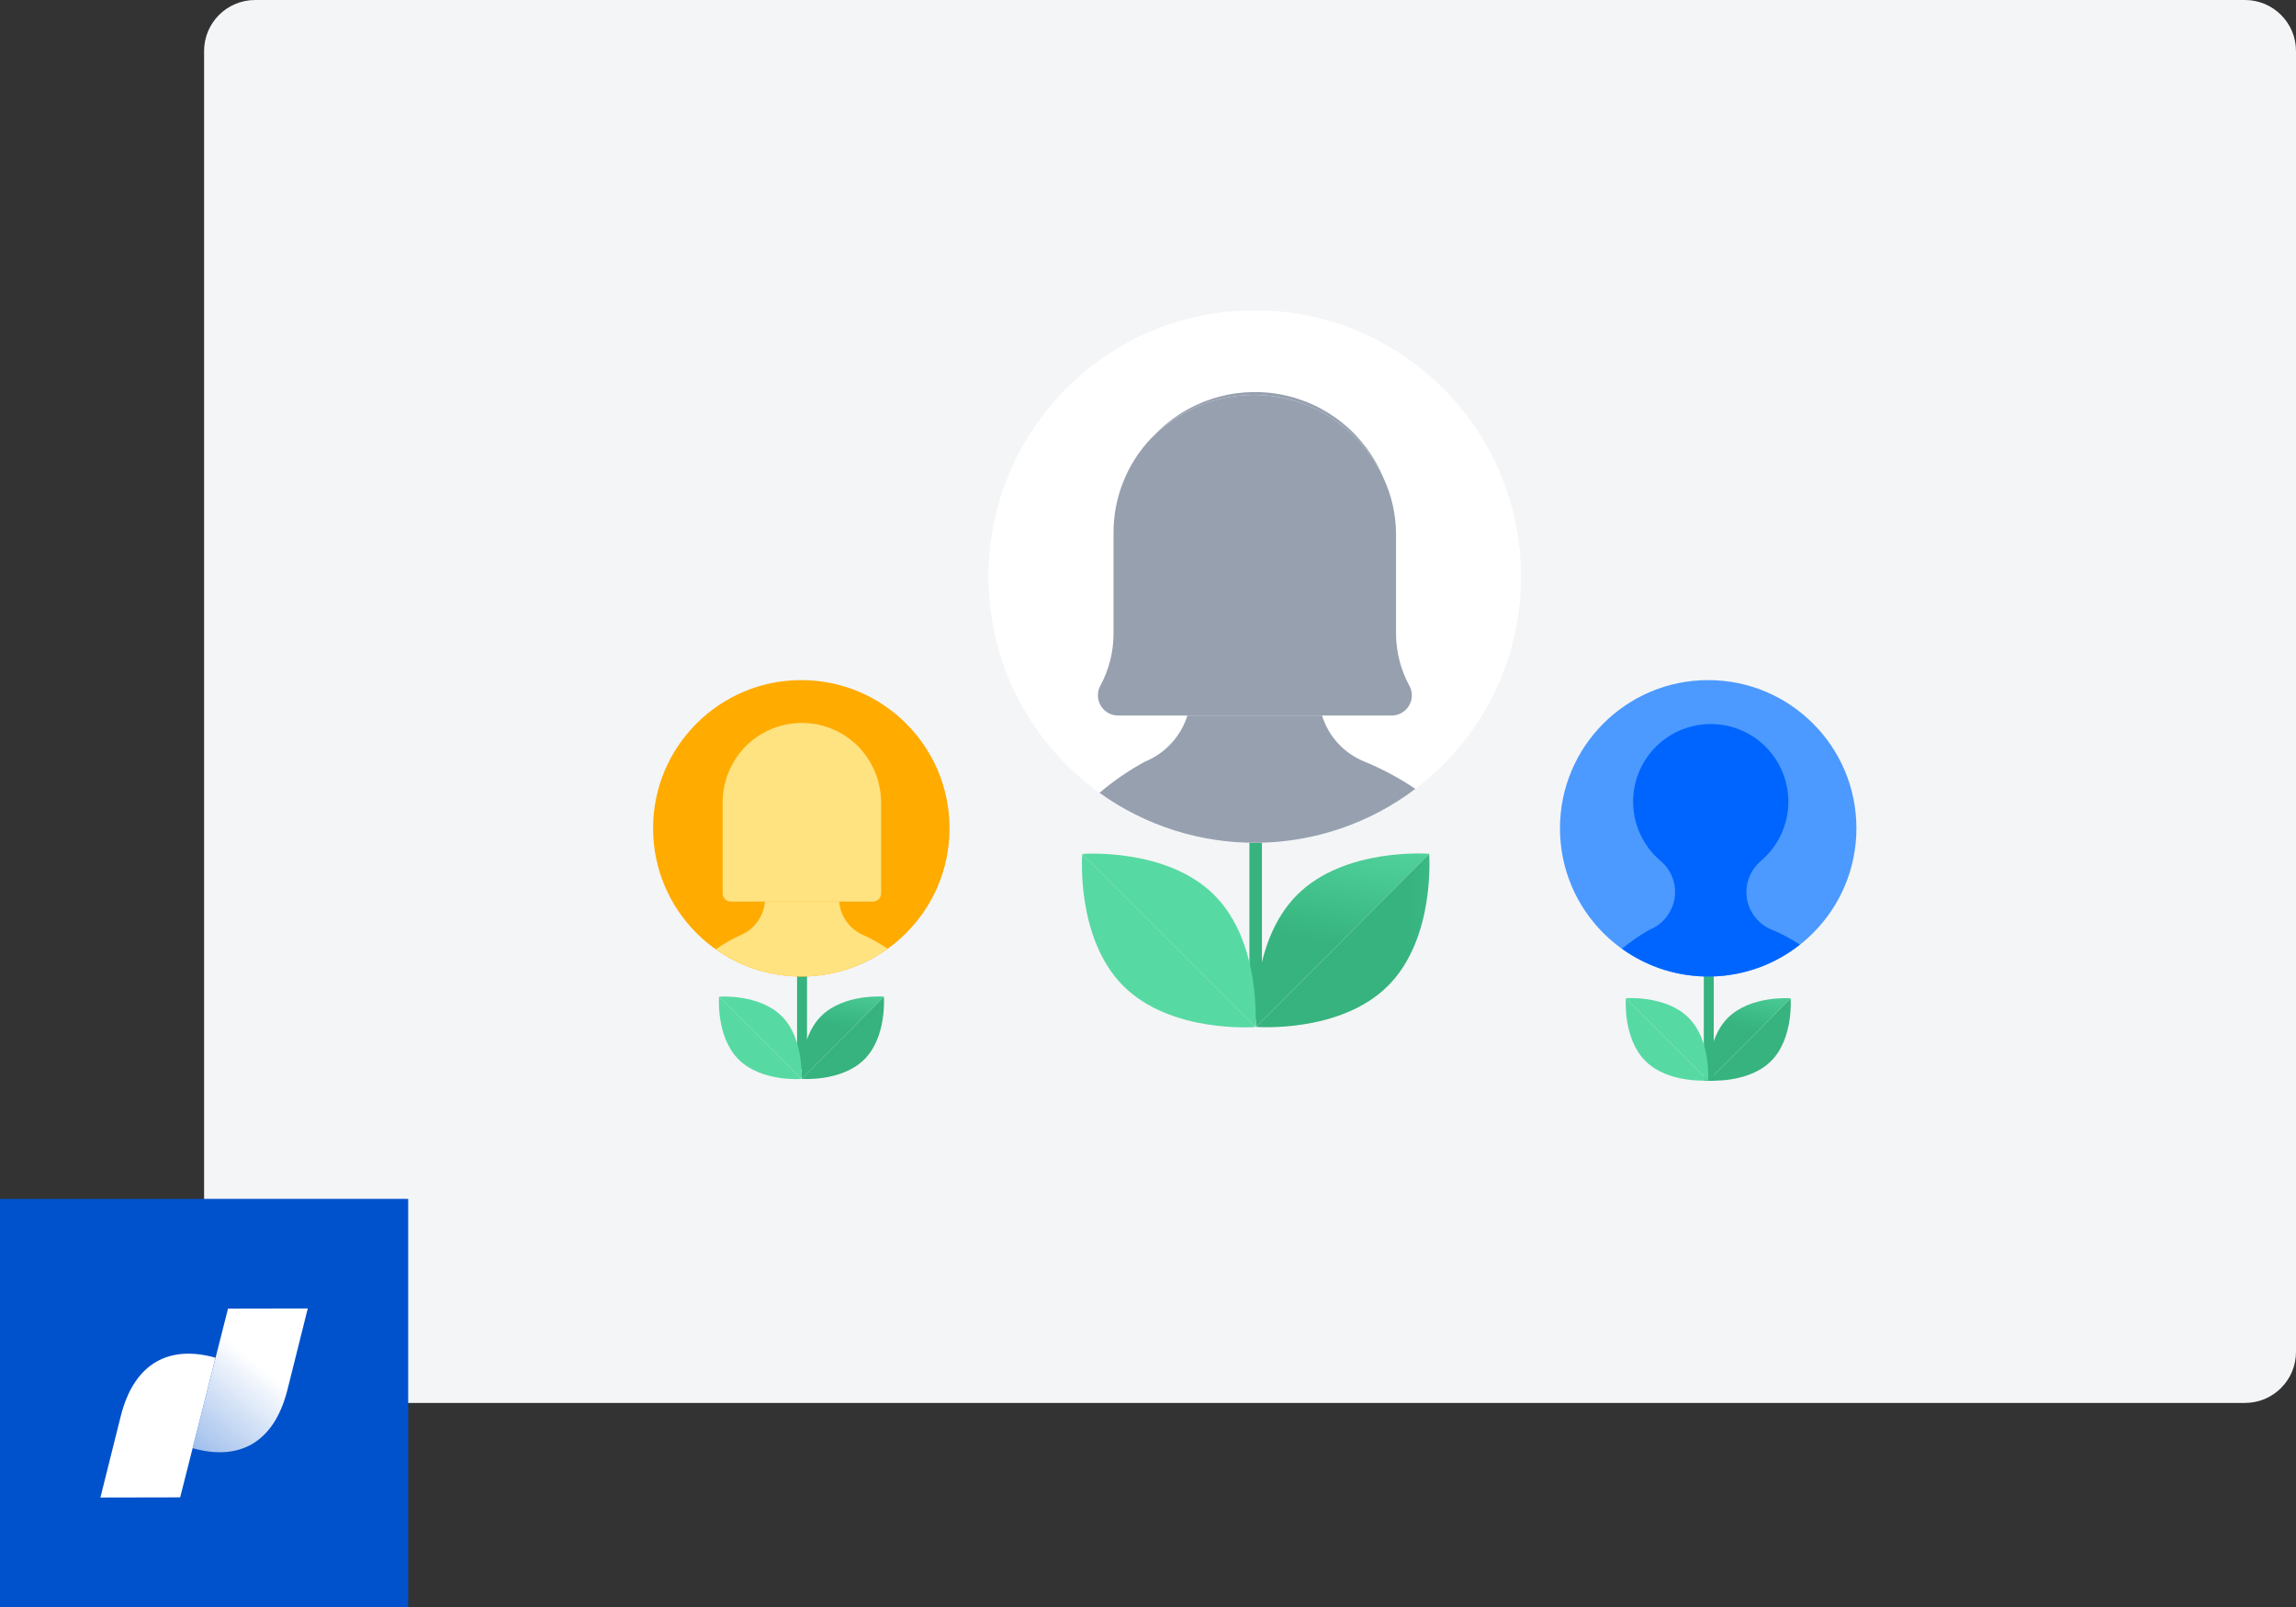
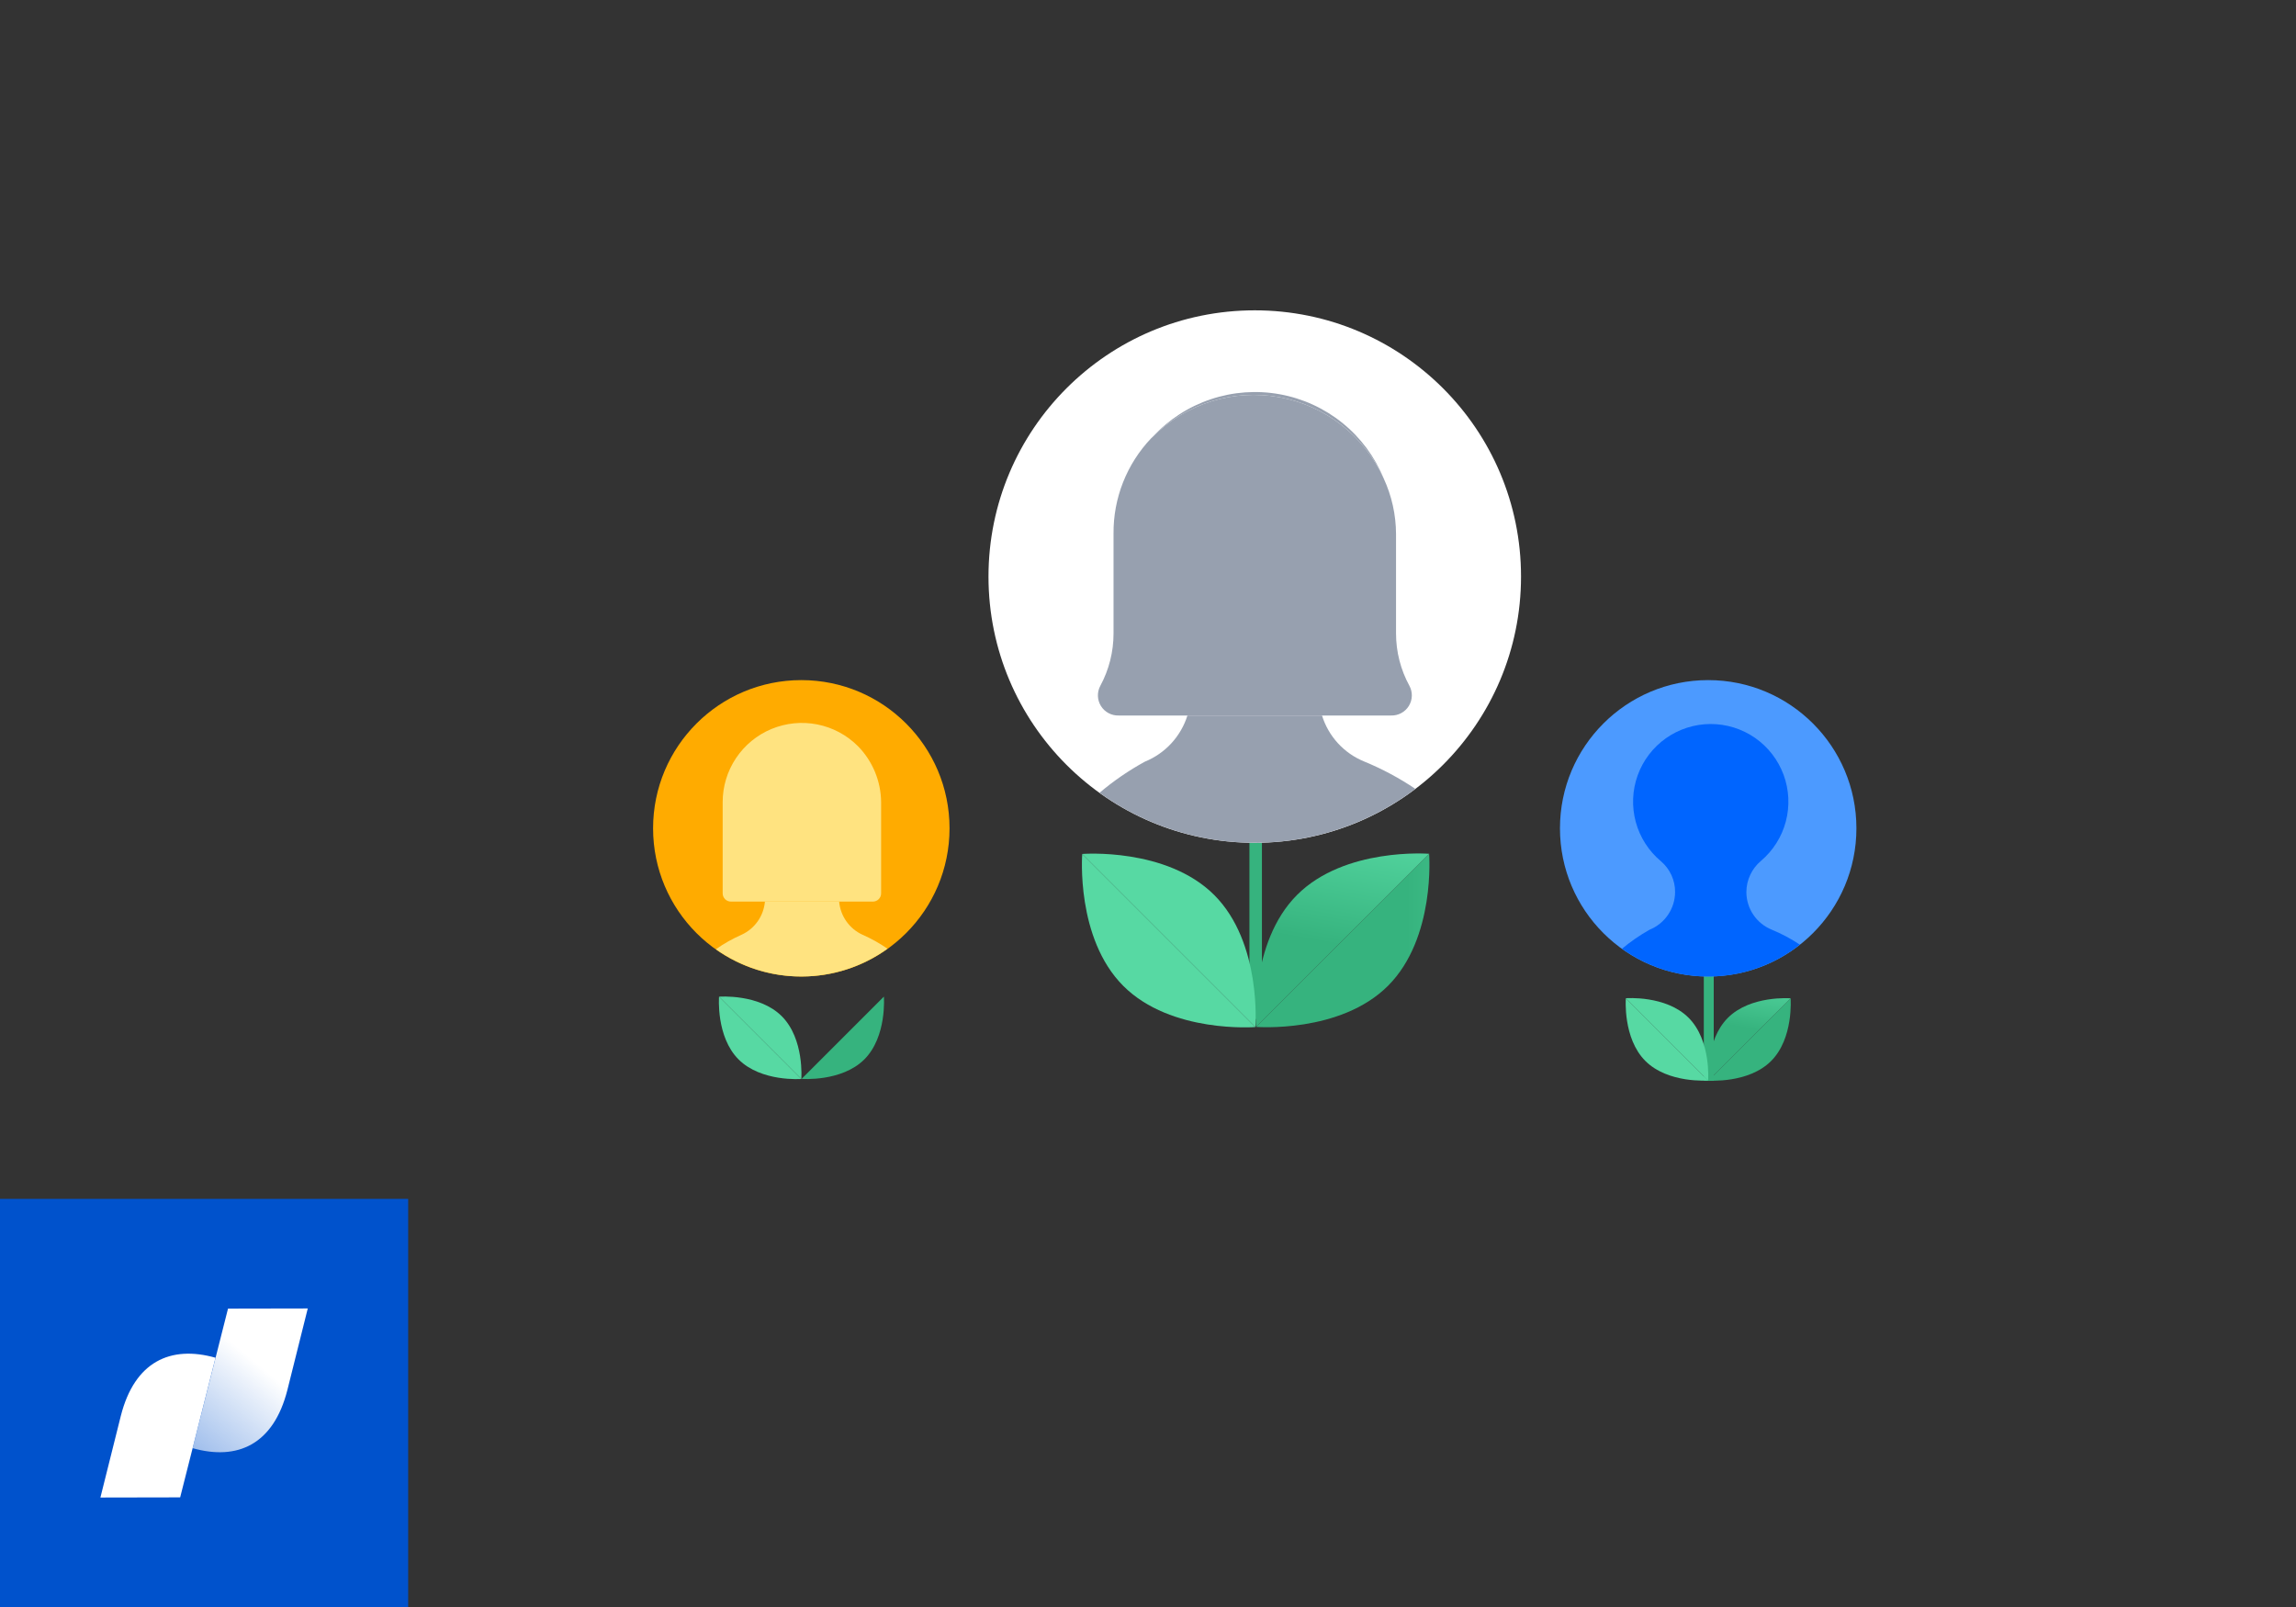
<svg xmlns="http://www.w3.org/2000/svg" width="180" height="126" viewBox="0 0 180 126" fill="none">
  <rect x="0" y="0" width="180" height="126" fill="#333333" stroke="none" />
-   <path d="M16 4C16 1.791 17.791 0 20 0H176C178.209 0 180 1.791 180 4V106C180 108.209 178.209 110 176 110H20C17.791 110 16 108.209 16 106V4Z" fill="#F4F5F7" />
  <g clip-path="url(#clip0)">
    <path d="M98.442 79.895V46.308" stroke="#36B37E" stroke-width="0.98" stroke-miterlimit="10" />
    <path d="M112.039 66.943C112.039 66.943 112.565 73.545 108.817 77.293C105.068 81.042 98.467 80.516 98.467 80.516L112.039 66.943Z" fill="url(#paint0_linear)" />
    <path d="M98.467 80.516C98.467 80.516 97.941 73.914 101.689 70.165C105.438 66.417 112.039 66.943 112.039 66.943L98.467 80.516Z" fill="url(#paint1_linear)" />
    <path d="M84.844 66.956C84.844 66.956 84.319 73.558 88.066 77.306C91.814 81.053 98.417 80.528 98.417 80.528L84.844 66.956Z" fill="url(#paint2_linear)" />
    <path d="M98.417 80.528C98.417 80.528 98.942 73.926 95.195 70.178C91.447 66.431 84.844 66.956 84.844 66.956L98.417 80.528Z" fill="url(#paint3_linear)" />
    <path d="M98.369 66.082C109.898 66.082 119.244 56.736 119.244 45.207C119.244 33.678 109.898 24.332 98.369 24.332C86.84 24.332 77.495 33.678 77.495 45.207C77.495 56.736 86.84 66.082 98.369 66.082Z" fill="white" />
    <path d="M89.75 59.722C88.486 60.413 87.296 61.231 86.197 62.163C89.816 64.763 94.173 66.136 98.629 66.08C103.086 66.024 107.407 64.543 110.96 61.852C109.699 61.004 108.355 60.285 106.949 59.707C106.165 59.388 105.462 58.899 104.89 58.275C104.318 57.651 103.892 56.908 103.641 56.1H93.092C92.836 56.913 92.403 57.658 91.826 58.285C91.248 58.911 90.539 59.401 89.75 59.722Z" fill="#97A0AF" />
    <path d="M108.474 37.505C107.779 35.81 106.668 34.317 105.244 33.165C103.82 32.013 102.128 31.238 100.325 30.912C98.523 30.586 96.667 30.72 94.93 31.301C93.192 31.881 91.629 32.891 90.385 34.235C91.663 32.959 93.231 32.011 94.954 31.472C96.678 30.933 98.507 30.82 100.284 31.141C102.061 31.462 103.734 32.209 105.16 33.317C106.587 34.425 107.723 35.862 108.474 37.505Z" fill="#97A0AF" />
    <path d="M109.054 56.1C109.331 56.109 109.606 56.045 109.851 55.914C110.095 55.782 110.301 55.589 110.447 55.354C110.593 55.118 110.674 54.848 110.683 54.571C110.691 54.294 110.627 54.019 110.496 53.775C109.806 52.514 109.445 51.1 109.445 49.663V41.869C109.439 40.361 109.108 38.873 108.474 37.505C107.723 35.862 106.587 34.425 105.16 33.317C103.734 32.209 102.061 31.462 100.284 31.141C98.507 30.82 96.678 30.933 94.954 31.472C93.231 32.011 91.663 32.959 90.385 34.235C90.34 34.281 90.29 34.322 90.245 34.366C88.328 36.384 87.271 39.069 87.298 41.853V49.663C87.3 51.101 86.943 52.516 86.258 53.78C86.128 54.024 86.064 54.298 86.074 54.575C86.083 54.852 86.165 55.121 86.311 55.356C86.457 55.591 86.662 55.784 86.907 55.914C87.151 56.045 87.425 56.109 87.701 56.1H109.061H109.054Z" fill="#97A0AF" />
-     <path d="M62.878 83.834V57.164" stroke="#36B37E" stroke-width="0.778" stroke-miterlimit="10" />
    <path d="M69.294 78.141C69.294 78.141 69.545 81.279 67.764 83.061C65.983 84.841 62.844 84.592 62.844 84.592L69.294 78.141Z" fill="url(#paint4_linear)" />
-     <path d="M62.84 84.592C62.84 84.592 62.591 81.454 64.372 79.673C66.153 77.892 69.29 78.141 69.29 78.141L62.84 84.592Z" fill="url(#paint5_linear)" />
    <path d="M62.82 76.566C69.238 76.566 74.441 71.363 74.441 64.945C74.441 58.528 69.238 53.325 62.82 53.325C56.403 53.325 51.2 58.528 51.2 64.945C51.2 71.363 56.403 76.566 62.82 76.566Z" fill="#FFAB00" />
    <path d="M58.136 73.29C57.428 73.602 56.753 73.983 56.121 74.429C58.088 75.826 60.443 76.573 62.856 76.566C65.269 76.558 67.619 75.796 69.578 74.387C68.962 73.958 68.305 73.591 67.618 73.29C67.11 73.058 66.674 72.694 66.352 72.237C66.03 71.781 65.835 71.247 65.787 70.69H59.968C59.919 71.247 59.724 71.781 59.403 72.237C59.081 72.694 58.644 73.058 58.136 73.29Z" fill="#FFE380" />
    <path d="M68.429 70.691C68.514 70.692 68.599 70.675 68.677 70.642C68.756 70.61 68.827 70.562 68.887 70.502C68.947 70.442 68.995 70.371 69.028 70.292C69.06 70.213 69.077 70.129 69.077 70.044V62.891C69.062 61.247 68.41 59.673 67.257 58.501C66.388 57.632 65.282 57.041 64.077 56.801C62.872 56.562 61.624 56.685 60.489 57.154C59.354 57.624 58.384 58.42 57.702 59.441C57.019 60.462 56.655 61.663 56.655 62.891V70.044C56.655 70.216 56.723 70.38 56.844 70.502C56.966 70.623 57.13 70.691 57.302 70.691H68.429Z" fill="#FFE380" />
    <path d="M56.371 78.147C56.371 78.147 56.12 81.285 57.902 83.067C59.684 84.847 62.82 84.598 62.82 84.598L56.371 78.147Z" fill="url(#paint6_linear)" />
    <path d="M62.82 84.598C62.82 84.598 63.07 81.46 61.289 79.679C59.508 77.898 56.371 78.147 56.371 78.147L62.82 84.598Z" fill="url(#paint7_linear)" />
    <path d="M133.963 84.745V58.854" stroke="#36B37E" stroke-width="0.778" stroke-miterlimit="10" />
    <path d="M140.379 78.274C140.379 78.274 140.63 81.411 138.848 83.192C137.066 84.973 133.929 84.724 133.929 84.724L140.379 78.274Z" fill="url(#paint8_linear)" />
    <path d="M133.929 84.724C133.929 84.724 133.68 81.586 135.461 79.805C137.242 78.024 140.379 78.274 140.379 78.274L133.929 84.724Z" fill="url(#paint9_linear)" />
    <path d="M133.917 76.566C140.335 76.566 145.538 71.363 145.538 64.945C145.538 58.528 140.335 53.325 133.917 53.325C127.5 53.325 122.297 58.528 122.297 64.945C122.297 71.363 127.5 76.566 133.917 76.566Z" fill="#4C9AFF" />
    <path d="M129.318 72.899C128.556 73.329 127.834 73.827 127.161 74.387C129.203 75.857 131.669 76.62 134.185 76.563C136.701 76.505 139.129 75.628 141.102 74.066C140.407 73.602 139.668 73.209 138.895 72.891C138.31 72.652 137.808 72.245 137.454 71.72C137.101 71.195 136.912 70.577 136.911 69.944C136.912 69.478 137.015 69.018 137.213 68.596C137.41 68.174 137.697 67.8 138.054 67.5C139.006 66.693 139.688 65.612 140.005 64.404C140.323 63.196 140.26 61.92 139.828 60.748C139.395 59.576 138.614 58.566 137.588 57.854C136.561 57.142 135.341 56.763 134.092 56.768C132.844 56.773 131.626 57.162 130.606 57.882C129.586 58.602 128.811 59.618 128.388 60.794C127.965 61.969 127.914 63.245 128.241 64.451C128.568 65.656 129.258 66.731 130.217 67.531C130.566 67.829 130.846 68.198 131.037 68.616C131.228 69.033 131.326 69.486 131.322 69.945C131.319 70.581 131.126 71.201 130.769 71.727C130.412 72.253 129.907 72.66 129.318 72.899Z" fill="#0065FF" />
    <path d="M127.461 78.268C127.461 78.268 127.211 81.405 128.992 83.186C130.773 84.967 133.911 84.718 133.911 84.718L127.461 78.268Z" fill="url(#paint10_linear)" />
    <path d="M133.911 84.718C133.911 84.718 134.161 81.58 132.38 79.799C130.599 78.018 127.461 78.268 127.461 78.268L133.911 84.718Z" fill="url(#paint11_linear)" />
  </g>
  <path d="M32 94H0V126H32V94Z" fill="#0052CC" />
  <path d="M17.876 102.604L15.104 113.548C18.632 114.544 21.448 113.248 22.528 108.992L24.128 102.592L17.876 102.604Z" fill="url(#paint12_linear)" />
  <path d="M14.124 117.404L16.896 106.456C13.368 105.46 10.552 106.756 9.472 111.016L7.872 117.416L14.124 117.404Z" fill="white" />
  <defs>
    <linearGradient id="paint0_linear" x1="109.78" y1="73.742" x2="123.377" y2="73.742" gradientUnits="userSpaceOnUse">
      <stop offset="0.036" stop-color="#36B37E" />
      <stop offset="1" stop-color="#57D9A3" />
    </linearGradient>
    <linearGradient id="paint1_linear" x1="114.976" y1="81.427" x2="117.709" y2="65.952" gradientUnits="userSpaceOnUse">
      <stop offset="0.348" stop-color="#36B37E" />
      <stop offset="1" stop-color="#57D9A3" />
    </linearGradient>
    <linearGradient id="paint2_linear" x1="-8816.53" y1="73.754" x2="-8802.93" y2="73.754" gradientUnits="userSpaceOnUse">
      <stop offset="0.036" stop-color="#36B37E" />
      <stop offset="1" stop-color="#57D9A3" />
    </linearGradient>
    <linearGradient id="paint3_linear" x1="-8811.33" y1="81.439" x2="-8808.65" y2="65.965" gradientUnits="userSpaceOnUse">
      <stop offset="0.348" stop-color="#36B37E" />
      <stop offset="1" stop-color="#57D9A3" />
    </linearGradient>
    <linearGradient id="paint4_linear" x1="74.153" y1="81.373" x2="80.615" y2="81.373" gradientUnits="userSpaceOnUse">
      <stop offset="0.036" stop-color="#36B37E" />
      <stop offset="1" stop-color="#57D9A3" />
    </linearGradient>
    <linearGradient id="paint5_linear" x1="76.618" y1="85.025" x2="77.917" y2="77.671" gradientUnits="userSpaceOnUse">
      <stop offset="0.348" stop-color="#36B37E" />
      <stop offset="1" stop-color="#57D9A3" />
    </linearGradient>
    <linearGradient id="paint6_linear" x1="-8781" y1="81.379" x2="-8774.5" y2="81.379" gradientUnits="userSpaceOnUse">
      <stop offset="0.036" stop-color="#36B37E" />
      <stop offset="1" stop-color="#57D9A3" />
    </linearGradient>
    <linearGradient id="paint7_linear" x1="-8778.49" y1="85.031" x2="-8777.19" y2="77.677" gradientUnits="userSpaceOnUse">
      <stop offset="0.348" stop-color="#36B37E" />
      <stop offset="1" stop-color="#57D9A3" />
    </linearGradient>
    <linearGradient id="paint8_linear" x1="145.238" y1="81.505" x2="151.7" y2="81.505" gradientUnits="userSpaceOnUse">
      <stop offset="0.036" stop-color="#36B37E" />
      <stop offset="1" stop-color="#57D9A3" />
    </linearGradient>
    <linearGradient id="paint9_linear" x1="147.707" y1="85.156" x2="149.006" y2="77.803" gradientUnits="userSpaceOnUse">
      <stop offset="0.348" stop-color="#36B37E" />
      <stop offset="1" stop-color="#57D9A3" />
    </linearGradient>
    <linearGradient id="paint10_linear" x1="-8852.06" y1="81.499" x2="-8845.56" y2="81.499" gradientUnits="userSpaceOnUse">
      <stop offset="0.036" stop-color="#36B37E" />
      <stop offset="1" stop-color="#57D9A3" />
    </linearGradient>
    <linearGradient id="paint11_linear" x1="-8849.55" y1="85.15" x2="-8848.25" y2="77.797" gradientUnits="userSpaceOnUse">
      <stop offset="0.348" stop-color="#36B37E" />
      <stop offset="1" stop-color="#57D9A3" />
    </linearGradient>
    <linearGradient id="paint12_linear" x1="14.28" y1="113.588" x2="19.976" y2="106.744" gradientUnits="userSpaceOnUse">
      <stop stop-color="white" stop-opacity="0.6" />
      <stop offset="1" stop-color="white" />
    </linearGradient>
    <clipPath id="clip0">
      <rect width="94.467" height="60.667" fill="white" transform="translate(51.2 24.333)" />
    </clipPath>
  </defs>
</svg>